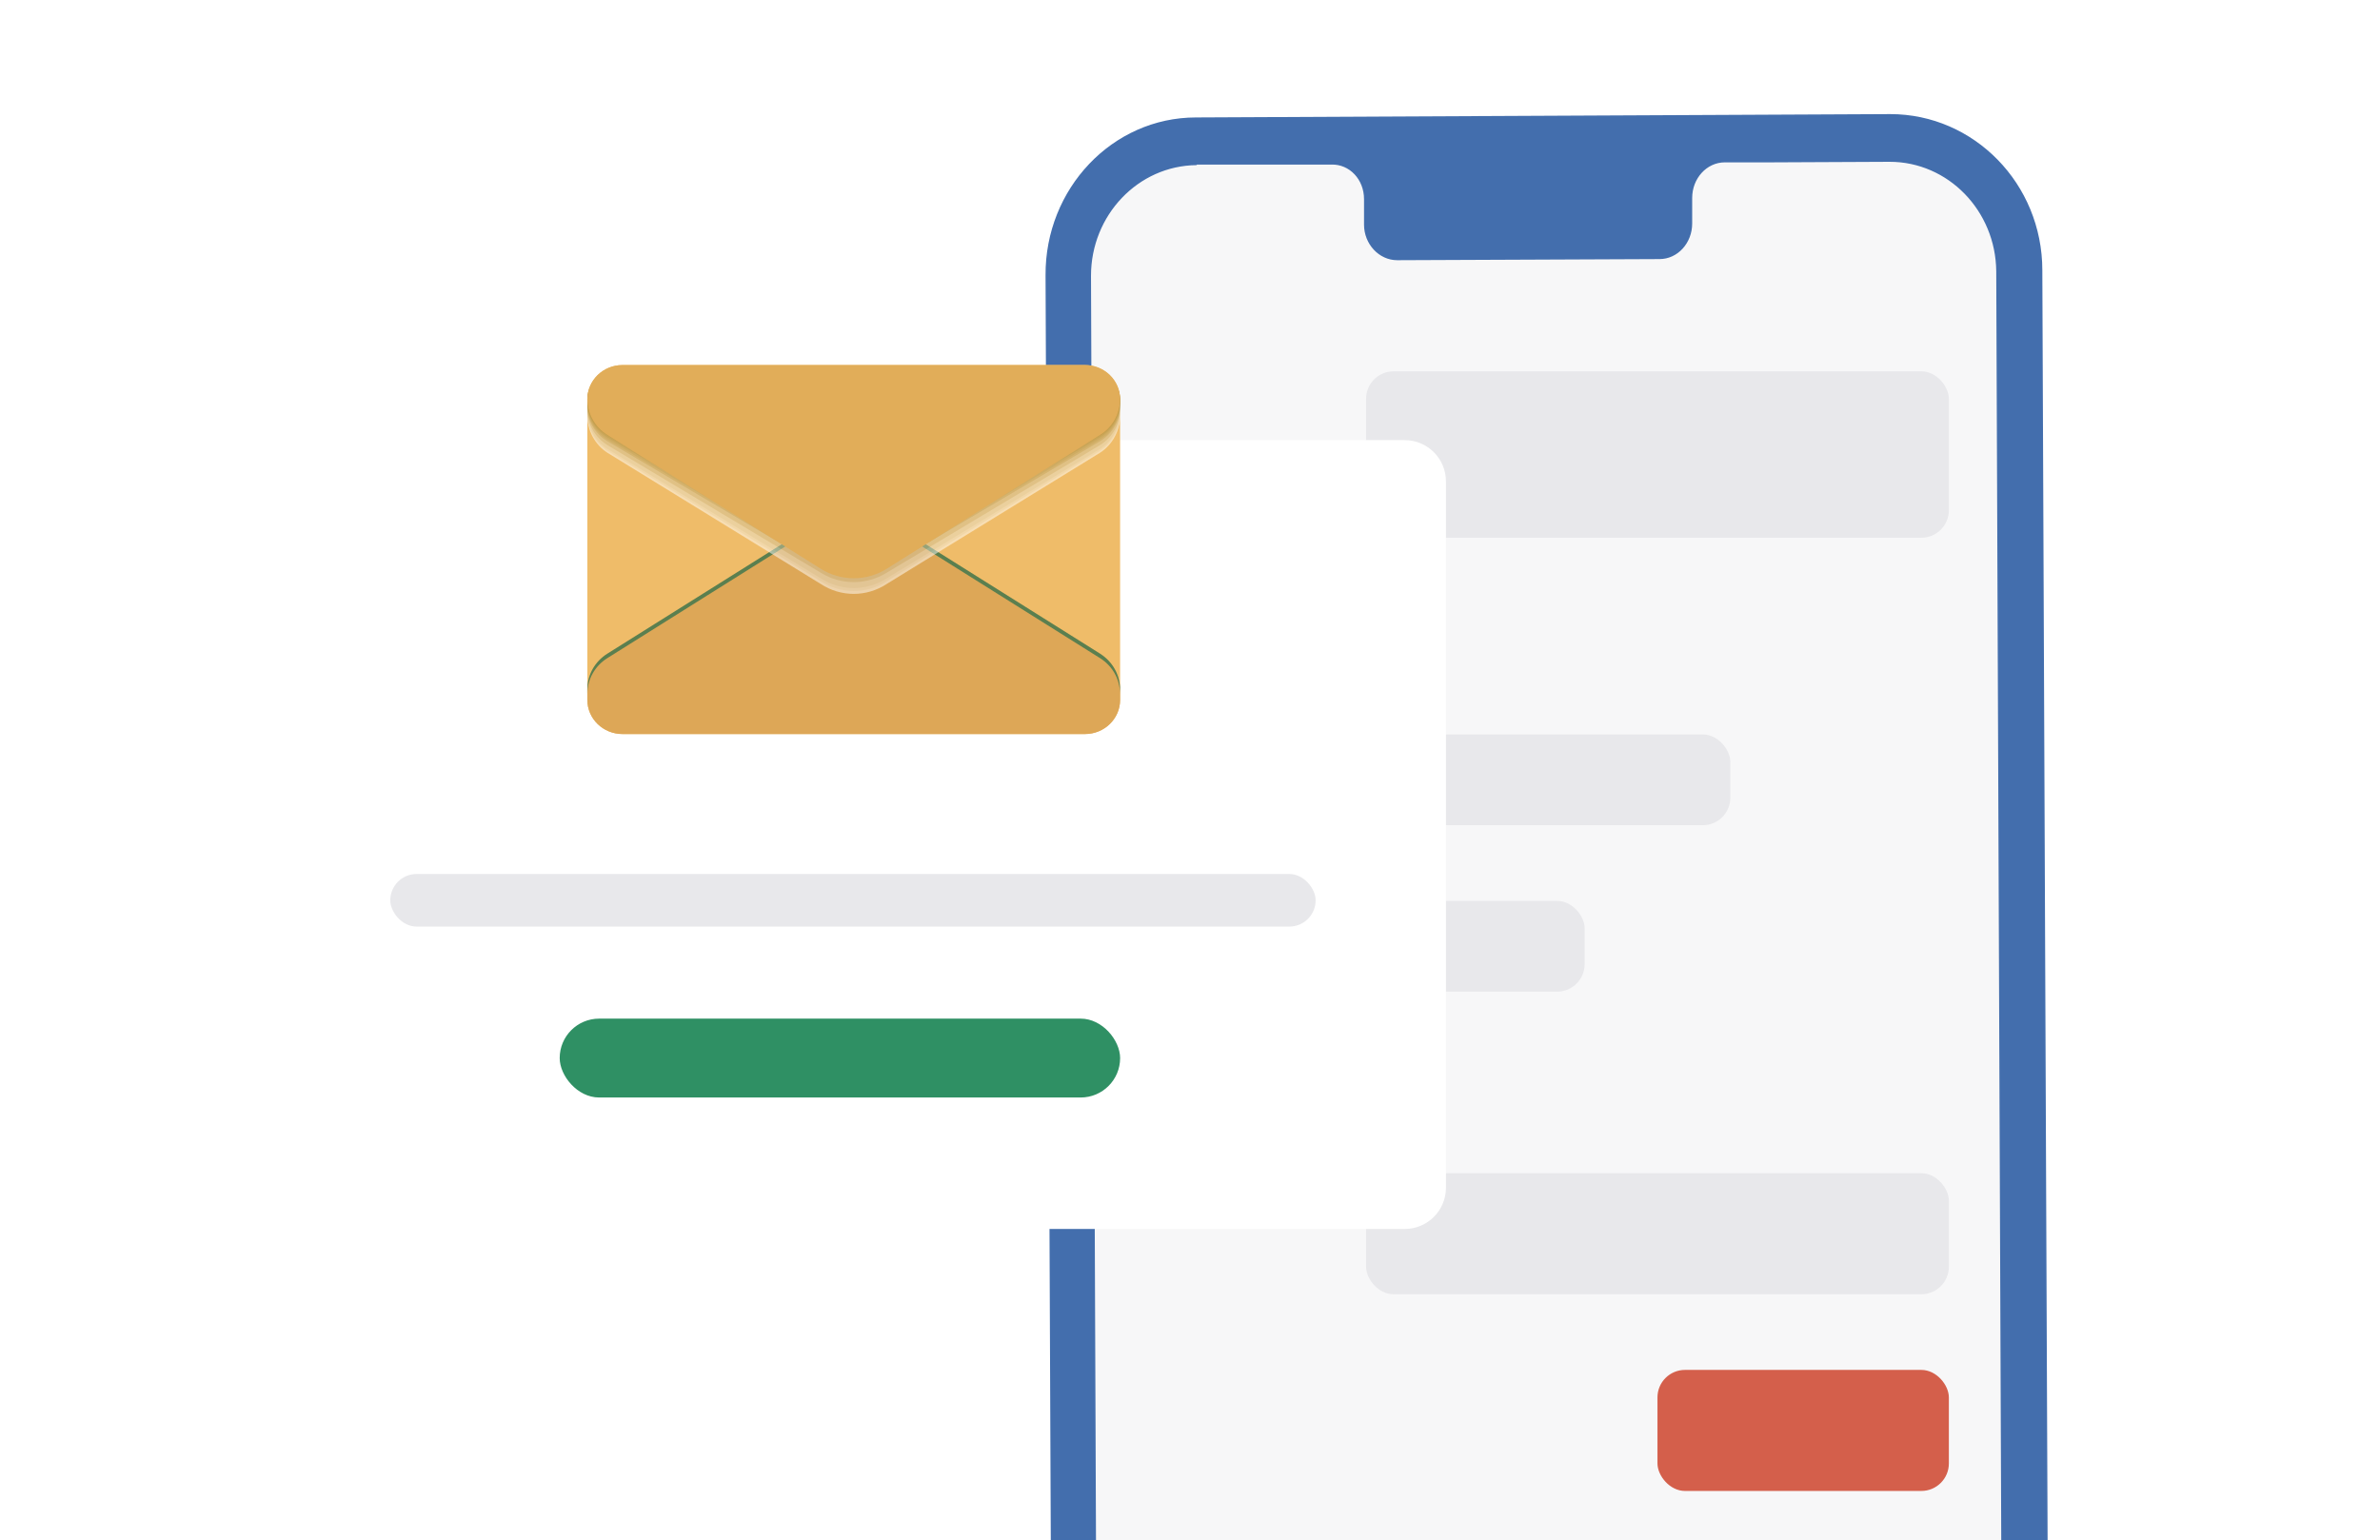
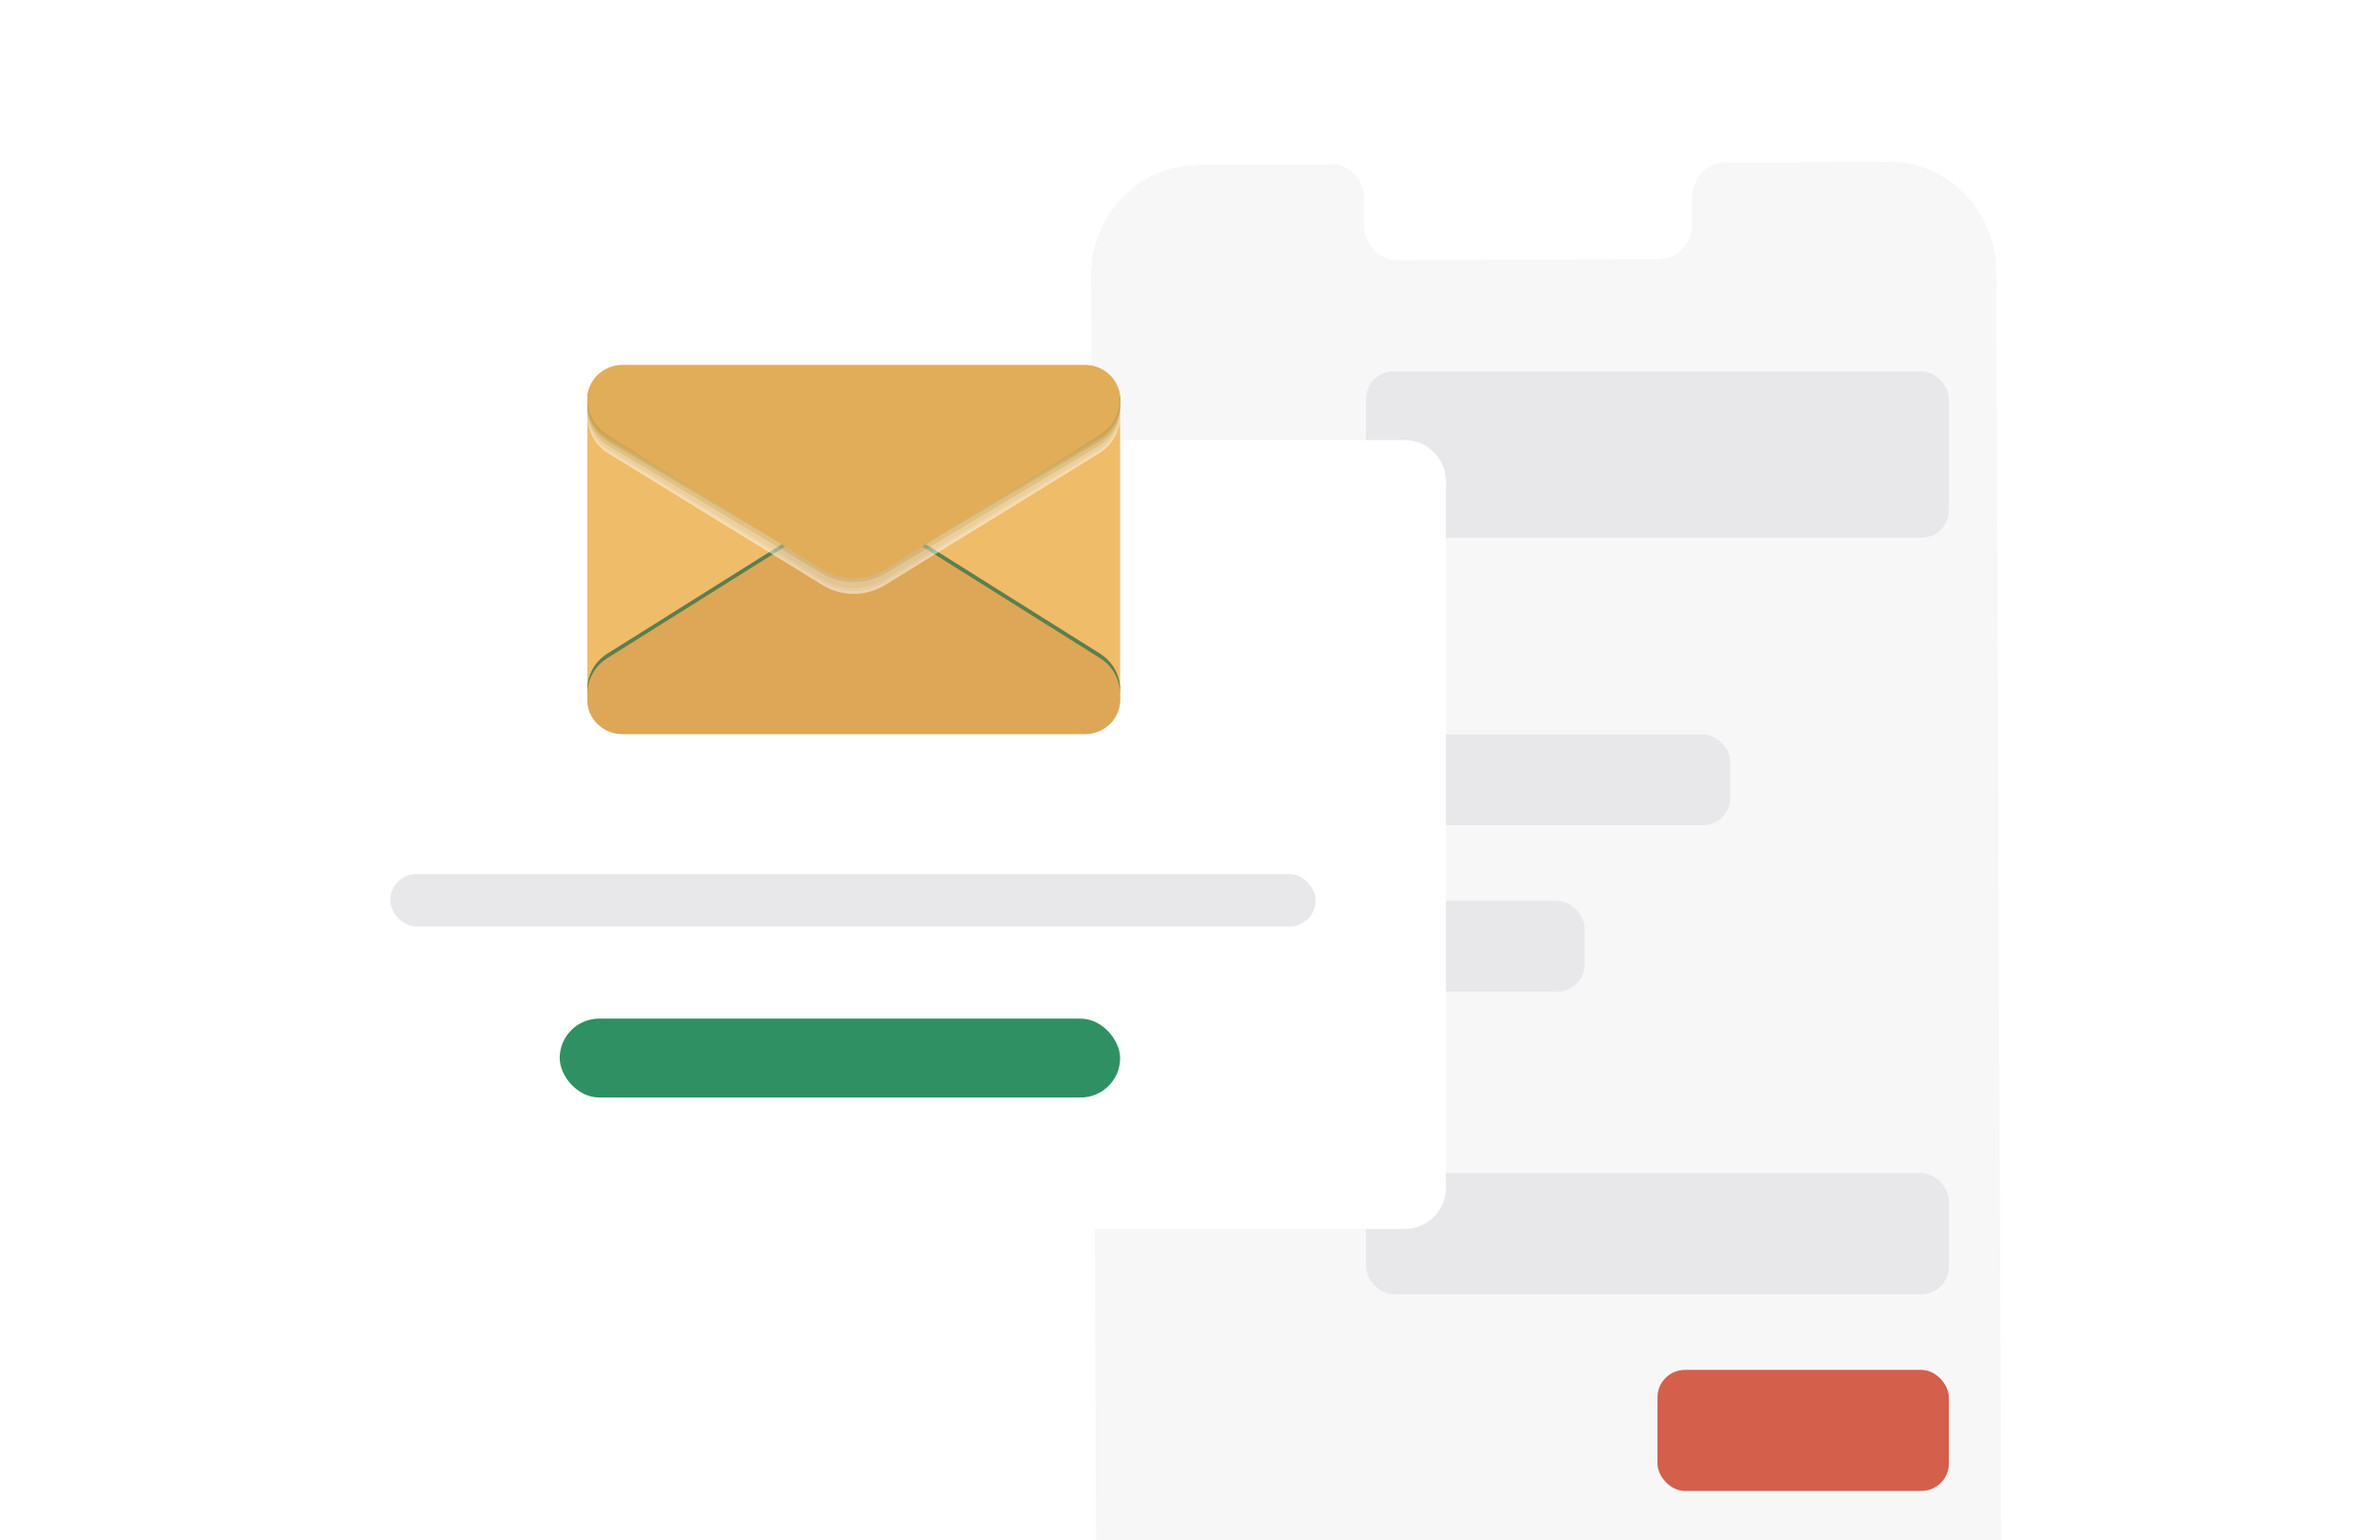
<svg xmlns="http://www.w3.org/2000/svg" width="173" height="112" viewBox="0 0 173 112" fill="none">
  <g clip-path="url(#clip0_1619_9145)">
    <g clip-path="url(#clip1_1619_9145)">
-       <path d="M87.596 162.815L138.066 162.572C144.136 162.532 149 157.399 149 151.094L148.455 19.654C148.455 13.349 143.474 8.296 137.404 8.296L86.934 8.539C80.864 8.539 75.961 13.712 76 20.018L76.545 151.457C76.545 157.763 81.526 162.855 87.596 162.815Z" fill="#436EAD" />
      <path d="M87.009 11.966H96.776C98.099 11.925 99.15 13.057 99.15 14.472V16.331C99.15 17.746 100.239 18.918 101.562 18.918L120.629 18.837C121.952 18.837 123.003 17.665 123.003 16.25V14.391C123.003 12.976 124.054 11.804 125.377 11.804H128.801L137.362 11.764C141.603 11.764 145.067 15.32 145.105 19.726L145.611 148.013C145.611 152.419 142.187 156.016 137.946 156.056L87.554 156.299C83.312 156.299 79.849 152.742 79.81 148.336L79.304 20.049C79.304 15.644 82.729 12.047 86.97 12.006L87.009 11.966Z" fill="#F7F7F8" />
      <rect x="99.299" y="26.997" width="42.362" height="12.1" rx="2" fill="#E8E8EB" />
      <rect x="99.299" y="85.298" width="42.362" height="8.8" rx="2" fill="#E8E8EB" />
      <rect x="120.48" y="99.599" width="21.181" height="8.8" rx="2" fill="#D45F4B" />
      <rect x="83.414" y="53.398" width="42.362" height="6.6" rx="2" fill="#E8E8EB" />
      <rect x="83.414" y="65.498" width="31.772" height="6.6" rx="2" fill="#E8E8EB" />
    </g>
    <g filter="url(#filter0_d_1619_9145)">
      <path d="M18.895 31C18.895 29.343 20.238 28 21.895 28H102.105C103.762 28 105.105 29.343 105.105 31V82.353C105.105 84.01 103.762 85.353 102.105 85.353H70.189C69.6 85.353 69.04 85.613 68.66 86.063L63.483 92.199C62.699 93.127 61.276 93.148 60.465 92.244L54.882 86.018C54.503 85.595 53.962 85.353 53.393 85.353H21.895C20.238 85.353 18.895 84.01 18.895 82.353V31Z" fill="white" />
      <path d="M78.867 22.541H45.246C43.836 22.541 42.693 23.654 42.693 25.027V46.88C42.693 48.253 43.836 49.365 45.246 49.365H78.867C80.277 49.365 81.42 48.253 81.42 46.88V25.027C81.42 23.654 80.277 22.541 78.867 22.541Z" fill="#EFBC69" />
      <path d="M81.42 46.885V46.126C81.42 45.077 80.875 44.105 79.972 43.536L62.059 32.293L44.141 43.536C43.237 44.105 42.693 45.077 42.693 46.126V46.885C42.693 48.257 43.838 49.371 45.246 49.371H78.867C80.275 49.371 81.42 48.257 81.42 46.885Z" fill="#DDA757" />
      <g style="mix-blend-mode:overlay" opacity="0.7">
        <path d="M79.972 43.53L62.059 32.287L44.141 43.53C43.237 44.099 42.693 45.071 42.693 46.12V46.442C42.693 45.393 43.237 44.421 44.141 43.853L62.054 32.609L79.967 43.853C80.87 44.421 81.414 45.393 81.414 46.442V46.12C81.414 45.071 80.87 44.099 79.967 43.53H79.972Z" fill="#226D4B" />
      </g>
      <g style="mix-blend-mode:multiply" opacity="0.5">
        <path d="M42.693 26.207C42.693 27.299 43.237 28.321 44.141 28.911L59.664 38.461C61.122 39.417 62.99 39.417 64.449 38.461L79.972 28.911C80.875 28.321 81.42 27.299 81.42 26.207C81.42 24.77 80.275 23.612 78.867 23.612H45.246C43.838 23.612 42.693 24.776 42.693 26.207Z" fill="white" />
        <path d="M42.693 26.103C42.693 27.185 43.237 28.19 44.141 28.774L59.664 38.259C61.122 39.204 62.99 39.204 64.449 38.259L79.972 28.774C80.875 28.19 81.42 27.185 81.42 26.103C81.42 24.688 80.275 23.535 78.867 23.535H45.246C43.838 23.535 42.693 24.682 42.693 26.103Z" fill="#F4F1E8" />
        <path d="M42.693 25.993C42.693 27.059 43.237 28.053 44.141 28.632L59.664 38.051C61.122 38.985 62.99 38.985 64.449 38.051L79.972 28.632C80.875 28.053 81.42 27.059 81.42 25.993C81.42 24.595 80.275 23.459 78.867 23.459H45.246C43.838 23.459 42.693 24.595 42.693 25.993Z" fill="#E8E3D1" />
        <path d="M42.693 25.78C42.693 26.818 43.237 27.791 44.141 28.354L59.664 37.641C61.122 38.548 62.99 38.548 64.449 37.641L79.972 28.354C80.875 27.791 81.42 26.818 81.42 25.78C81.42 24.415 80.275 23.311 78.867 23.311H45.246C43.838 23.311 42.693 24.415 42.693 25.78Z" fill="#D2C6A2" />
        <path d="M42.693 25.567C42.693 26.584 43.237 27.529 44.141 28.075L59.664 37.231C61.122 38.117 62.99 38.117 64.449 37.231L79.972 28.075C80.875 27.523 81.42 26.578 81.42 25.567C81.42 24.235 80.275 23.158 78.867 23.158H45.246C43.838 23.158 42.693 24.24 42.693 25.567Z" fill="#BBAA74" />
        <path d="M42.693 25.464C42.693 26.464 43.237 27.398 44.141 27.939L59.664 37.03C61.122 37.904 62.99 37.904 64.449 37.03L79.972 27.939C80.875 27.398 81.42 26.464 81.42 25.464C81.42 24.153 80.275 23.087 78.867 23.087H45.246C43.838 23.082 42.693 24.147 42.693 25.464Z" fill="#AF9C5D" />
-         <path d="M42.693 25.354C42.693 26.343 43.237 27.261 44.141 27.796L59.664 36.821C61.122 37.685 62.99 37.685 64.449 36.821L79.972 27.796C80.875 27.261 81.42 26.343 81.42 25.354C81.42 24.059 80.275 23.005 78.867 23.005H45.246C43.838 23.01 42.693 24.059 42.693 25.354Z" fill="#A48E46" />
+         <path d="M42.693 25.354C42.693 26.343 43.237 27.261 44.141 27.796L59.664 36.821C61.122 37.685 62.99 37.685 64.449 36.821L79.972 27.796C80.875 27.261 81.42 26.343 81.42 25.354H45.246C43.838 23.01 42.693 24.059 42.693 25.354Z" fill="#A48E46" />
        <path d="M42.693 25.25C42.693 26.223 43.237 27.135 44.141 27.66L59.664 36.62C61.122 37.472 62.99 37.472 64.449 36.62L79.972 27.66C80.875 27.13 81.42 26.223 81.42 25.25C81.42 23.972 80.275 22.934 78.867 22.934H45.246C43.838 22.934 42.693 23.972 42.693 25.25Z" fill="#997F2E" />
        <path d="M42.693 25.142C42.693 26.103 43.237 26.999 44.141 27.518L59.664 36.412C61.122 37.254 62.99 37.254 64.449 36.412L79.972 27.518C80.875 26.999 81.42 26.103 81.42 25.142C81.42 23.88 80.275 22.858 78.867 22.858H45.246C43.838 22.858 42.693 23.88 42.693 25.142Z" fill="#8D7117" />
        <path d="M42.693 25.038C42.693 25.988 43.237 26.868 44.141 27.381L59.664 36.21C61.122 37.04 62.99 37.04 64.449 36.21L79.972 27.381C80.875 26.868 81.42 25.983 81.42 25.038C81.42 23.792 80.275 22.787 78.867 22.787H45.246C43.838 22.781 42.693 23.792 42.693 25.038Z" fill="#826300" />
      </g>
      <path d="M42.693 25.027C42.693 26.076 43.237 27.048 44.141 27.616L59.664 37.357C61.122 38.27 62.99 38.27 64.449 37.357L79.972 27.616C80.875 27.048 81.42 26.076 81.42 25.027C81.42 23.655 80.275 22.541 78.867 22.541H45.246C43.838 22.541 42.693 23.655 42.693 25.027Z" fill="#E1AD59" />
      <rect x="28.369" y="59.544" width="67.263" height="3.824" rx="1.912" fill="#E8E8EB" />
      <rect x="40.684" y="70.059" width="40.737" height="5.735" rx="2.868" fill="#2F9064" />
    </g>
  </g>
  <defs>
    <filter id="filter0_d_1619_9145" x="9" y="12.83" width="106" height="92.17" filterUnits="userSpaceOnUse" color-interpolation-filters="sRGB">
      <feFlood flood-opacity="0" result="BackgroundImageFix" />
      <feColorMatrix in="SourceAlpha" type="matrix" values="0 0 0 0 0 0 0 0 0 0 0 0 0 0 0 0 0 0 127 0" result="hardAlpha" />
      <feOffset dy="4" />
      <feGaussianBlur stdDeviation="4" />
      <feComposite in2="hardAlpha" operator="out" />
      <feColorMatrix type="matrix" values="0 0 0 0 0.789 0 0 0 0 0.811 0 0 0 0 0.809 0 0 0 0.6 0" />
      <feBlend mode="normal" in2="BackgroundImageFix" result="effect1_dropShadow_1619_9145" />
      <feBlend mode="normal" in="SourceGraphic" in2="effect1_dropShadow_1619_9145" result="shape" />
    </filter>
    <clipPath id="clip0_1619_9145">
      <rect width="172.59" height="112" fill="white" />
    </clipPath>
    <clipPath id="clip1_1619_9145">
      <rect width="73" height="154.518" fill="white" transform="matrix(-1 0 0 1 149 8.296)" />
    </clipPath>
  </defs>
</svg>